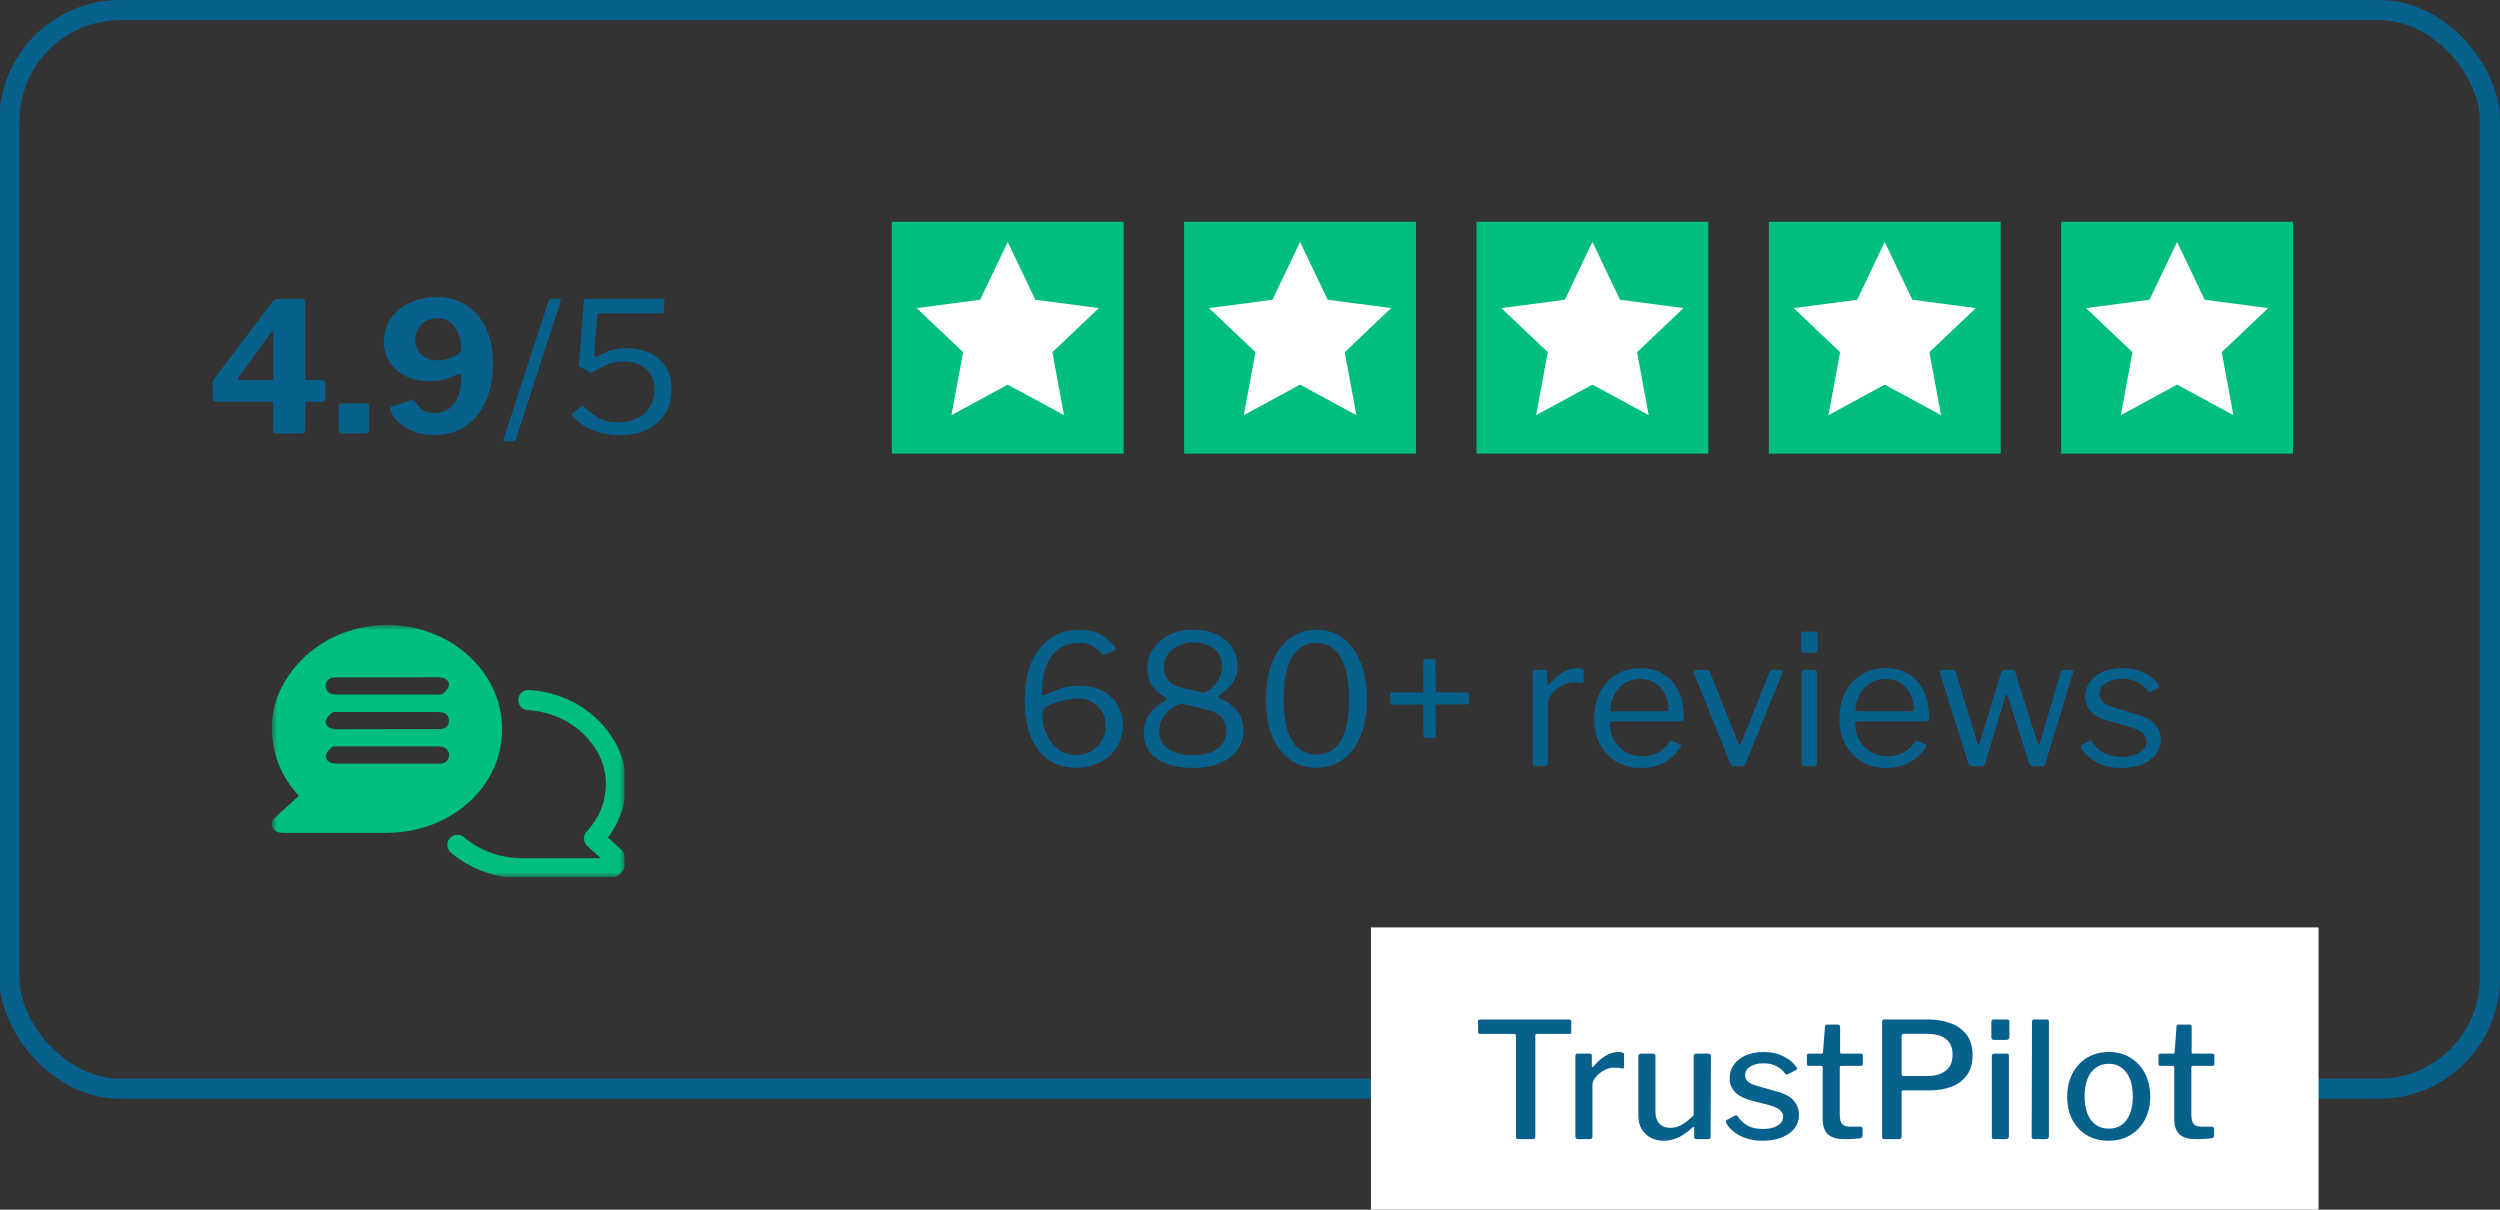
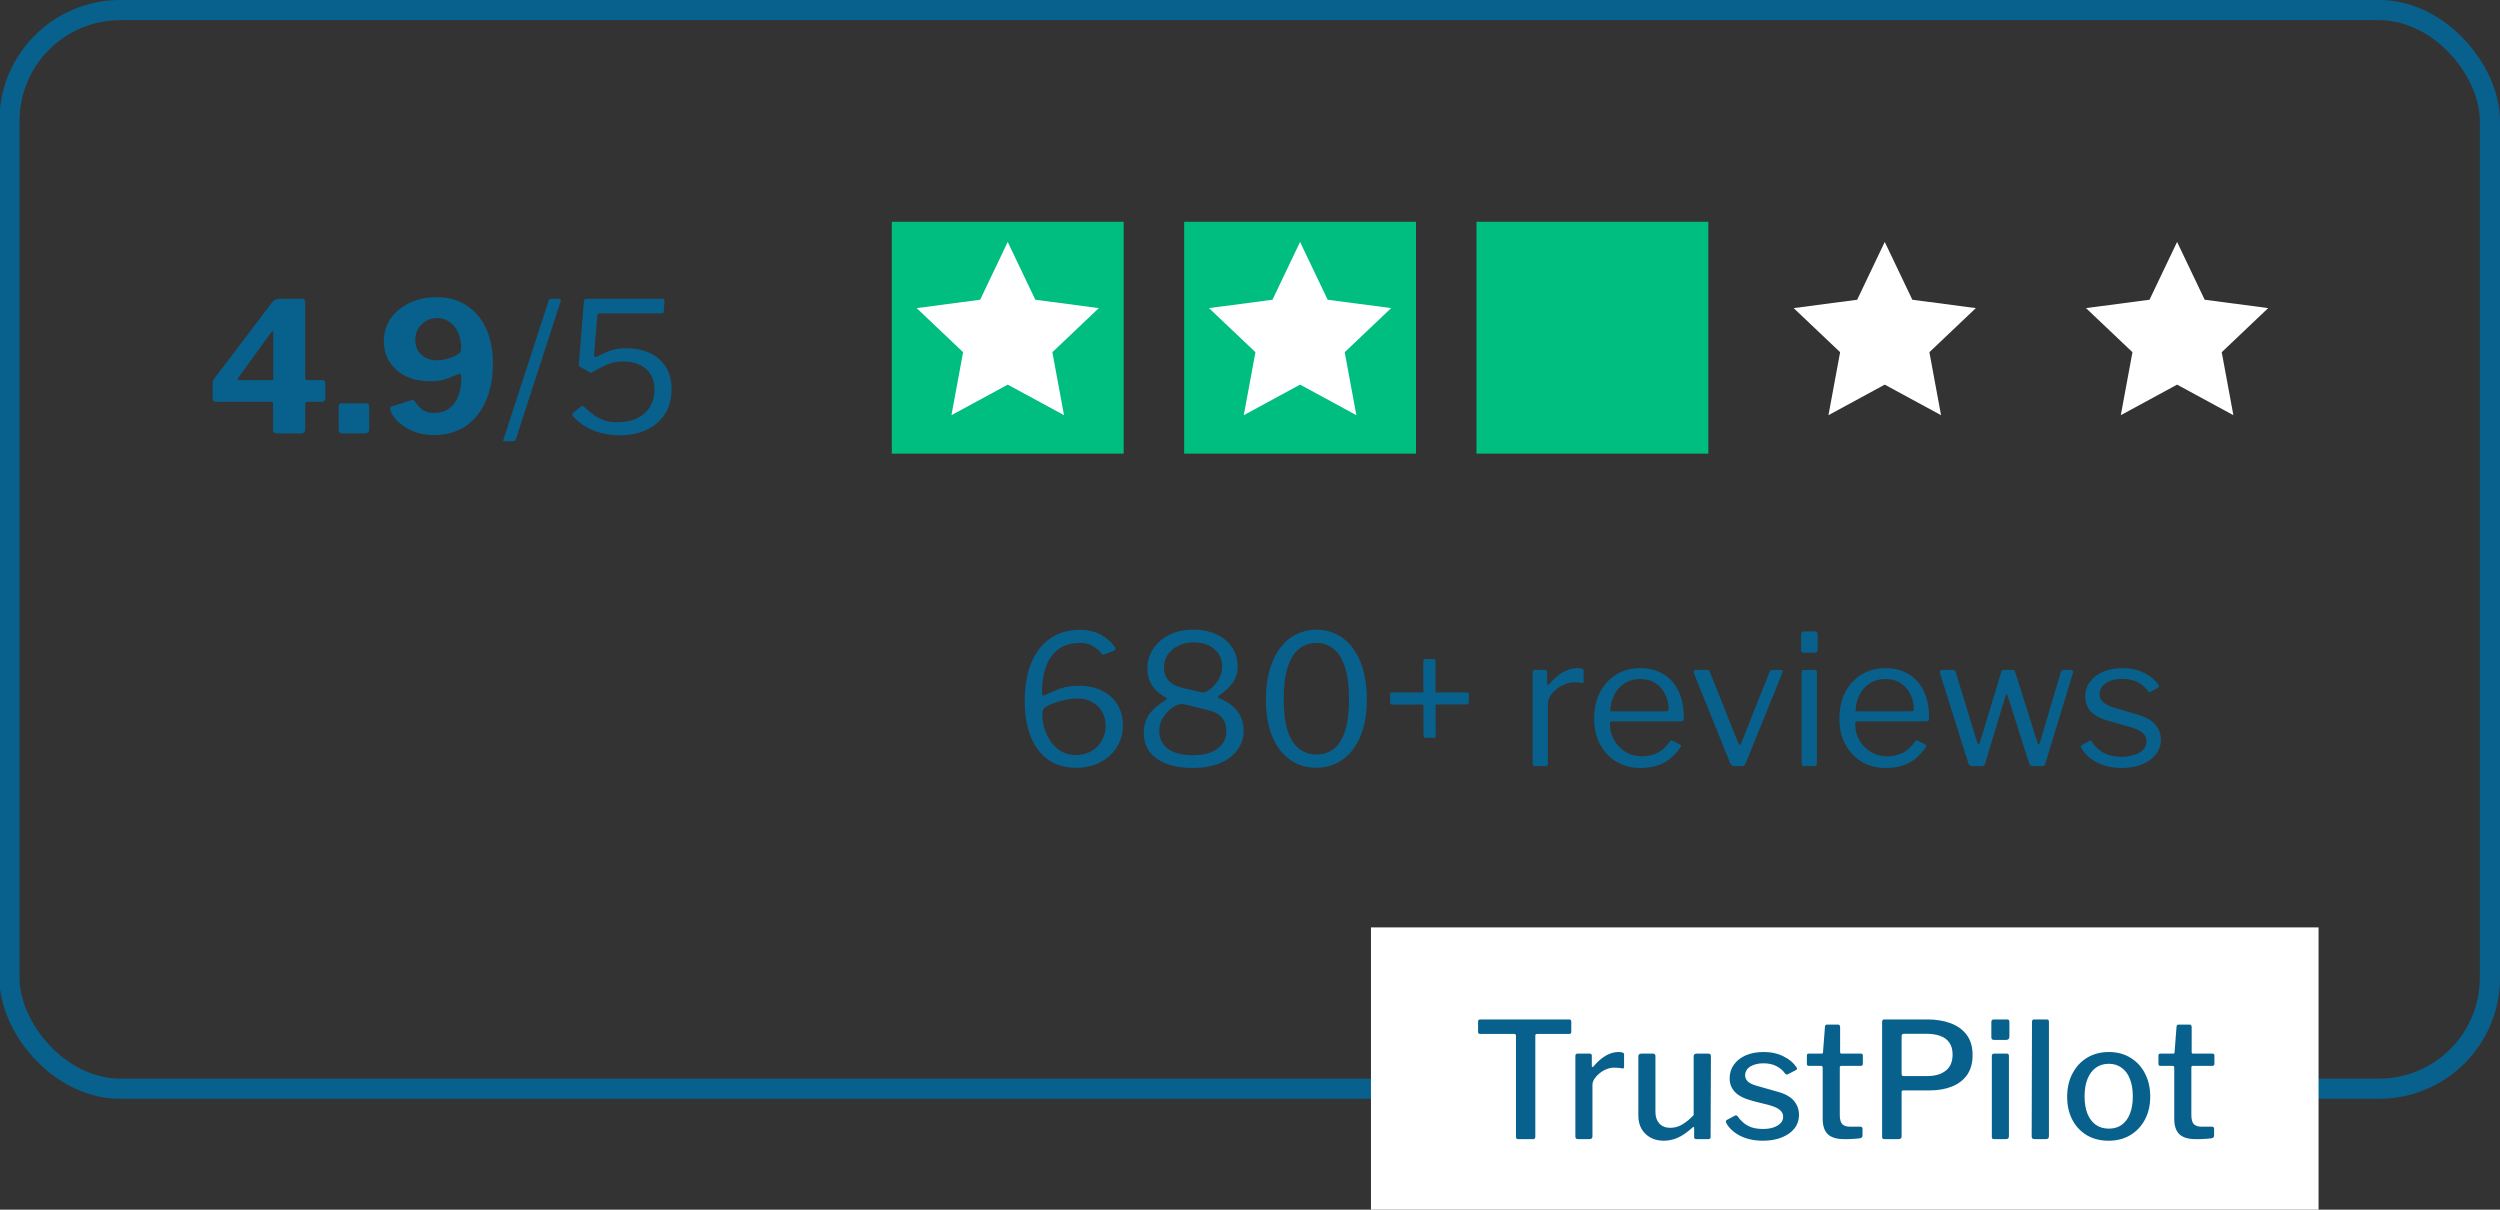
<svg xmlns="http://www.w3.org/2000/svg" width="248" height="120" viewBox="0 0 248 120" fill="none">
  <rect x="0" y="0" width="248" height="120" fill="#333333" stroke="none" />
  <g clip-path="url(#clip0_402_1207)">
    <rect x="0.935" y="1" width="246.065" height="107" rx="11" stroke="#08618D" stroke-width="2" />
    <path d="M27.001 29.986C27.121 29.842 27.223 29.752 27.307 29.716C27.403 29.668 27.547 29.644 27.739 29.644H29.989C30.181 29.644 30.277 29.752 30.277 29.968V37.51C30.277 37.642 30.337 37.708 30.457 37.708H31.933C32.161 37.708 32.275 37.798 32.275 37.978V39.526C32.275 39.742 32.155 39.85 31.915 39.85H30.475C30.343 39.85 30.277 39.922 30.277 40.066V42.586C30.277 42.862 30.121 43 29.809 43H27.469C27.217 43 27.091 42.88 27.091 42.64V40.012C27.091 39.904 27.019 39.85 26.875 39.85H21.475C21.223 39.85 21.097 39.742 21.097 39.526V38.032C21.097 37.912 21.133 37.786 21.205 37.654C21.277 37.522 21.397 37.354 21.565 37.15L27.001 29.986ZM26.947 37.708C27.055 37.708 27.109 37.666 27.109 37.582V33.1C27.109 32.944 27.091 32.86 27.055 32.848C27.019 32.836 26.953 32.896 26.857 33.028L23.635 37.474C23.515 37.63 23.557 37.708 23.761 37.708H26.947ZM36.622 42.568C36.622 42.856 36.454 43 36.118 43H33.994C33.73 43 33.598 42.874 33.598 42.622V40.336C33.598 40.12 33.694 40.012 33.886 40.012H36.352C36.532 40.012 36.622 40.114 36.622 40.318V42.568ZM43.047 43.162C42.447 43.162 41.901 43.084 41.409 42.928C40.929 42.772 40.503 42.574 40.131 42.334C39.759 42.082 39.453 41.818 39.213 41.542C38.985 41.254 38.823 40.978 38.727 40.714C38.715 40.642 38.709 40.57 38.709 40.498C38.721 40.414 38.775 40.354 38.871 40.318L40.833 39.688C40.929 39.652 41.001 39.664 41.049 39.724C41.109 39.772 41.157 39.82 41.193 39.868C41.409 40.192 41.655 40.456 41.931 40.66C42.207 40.864 42.579 40.966 43.047 40.966C43.635 40.966 44.133 40.822 44.541 40.534C44.949 40.234 45.255 39.826 45.459 39.31C45.663 38.782 45.765 38.182 45.765 37.51C45.765 37.282 45.741 37.15 45.693 37.114C45.657 37.066 45.549 37.078 45.369 37.15C44.973 37.318 44.571 37.474 44.163 37.618C43.767 37.75 43.275 37.816 42.687 37.816C41.763 37.816 40.953 37.648 40.257 37.312C39.573 36.976 39.039 36.508 38.655 35.908C38.271 35.308 38.079 34.624 38.079 33.856C38.079 33.004 38.307 32.248 38.763 31.588C39.231 30.928 39.861 30.412 40.653 30.04C41.445 29.668 42.327 29.482 43.299 29.482C44.451 29.482 45.441 29.752 46.269 30.292C47.109 30.832 47.757 31.594 48.213 32.578C48.669 33.55 48.897 34.702 48.897 36.034C48.897 37.51 48.651 38.782 48.159 39.85C47.679 40.918 47.001 41.74 46.125 42.316C45.249 42.88 44.223 43.162 43.047 43.162ZM43.317 35.746C43.581 35.746 43.851 35.716 44.127 35.656C44.403 35.596 44.661 35.518 44.901 35.422C45.141 35.326 45.339 35.218 45.495 35.098C45.591 35.026 45.657 34.954 45.693 34.882C45.729 34.798 45.747 34.666 45.747 34.486C45.747 34.102 45.693 33.736 45.585 33.388C45.489 33.04 45.339 32.728 45.135 32.452C44.931 32.176 44.679 31.96 44.379 31.804C44.091 31.636 43.755 31.552 43.371 31.552C42.963 31.552 42.591 31.648 42.255 31.84C41.931 32.032 41.673 32.29 41.481 32.614C41.289 32.938 41.193 33.31 41.193 33.73C41.193 34.138 41.289 34.498 41.481 34.81C41.673 35.11 41.931 35.344 42.255 35.512C42.579 35.668 42.933 35.746 43.317 35.746ZM50.078 43.774C49.934 43.774 49.886 43.726 49.934 43.63L54.434 29.806C54.47 29.698 54.548 29.644 54.668 29.644H55.46C55.616 29.644 55.664 29.74 55.604 29.932L51.176 43.558C51.152 43.642 51.11 43.696 51.05 43.72C51.002 43.756 50.936 43.774 50.852 43.774H50.078ZM65.644 29.644C65.764 29.644 65.842 29.662 65.878 29.698C65.914 29.734 65.926 29.806 65.914 29.914L65.842 30.886C65.83 30.97 65.812 31.024 65.788 31.048C65.776 31.072 65.71 31.084 65.59 31.084H59.47C59.326 31.084 59.254 31.15 59.254 31.282L58.93 35.188C58.918 35.272 58.936 35.338 58.984 35.386C59.032 35.422 59.086 35.428 59.146 35.404C59.59 35.176 60.034 34.978 60.478 34.81C60.934 34.63 61.486 34.54 62.134 34.54C62.926 34.54 63.664 34.684 64.348 34.972C65.032 35.26 65.578 35.704 65.986 36.304C66.406 36.904 66.616 37.678 66.616 38.626C66.616 39.586 66.394 40.408 65.95 41.092C65.518 41.764 64.912 42.28 64.132 42.64C63.364 43 62.482 43.18 61.486 43.18C60.574 43.18 59.71 43.024 58.894 42.712C58.09 42.388 57.406 41.92 56.842 41.308C56.794 41.236 56.764 41.176 56.752 41.128C56.752 41.068 56.794 41.008 56.878 40.948L57.652 40.318C57.748 40.246 57.85 40.264 57.958 40.372C58.282 40.672 58.6 40.936 58.912 41.164C59.224 41.392 59.566 41.572 59.938 41.704C60.322 41.824 60.766 41.884 61.27 41.884C62.05 41.884 62.71 41.746 63.25 41.47C63.79 41.194 64.204 40.816 64.492 40.336C64.78 39.844 64.924 39.292 64.924 38.68C64.924 38.032 64.786 37.504 64.51 37.096C64.234 36.676 63.862 36.364 63.394 36.16C62.938 35.956 62.428 35.854 61.864 35.854C61.228 35.854 60.658 35.968 60.154 36.196C59.65 36.424 59.188 36.664 58.768 36.916C58.672 36.964 58.612 36.982 58.588 36.97C58.564 36.958 58.516 36.934 58.444 36.898L57.562 36.394C57.454 36.334 57.4 36.292 57.4 36.268C57.412 36.232 57.424 36.142 57.436 35.998L57.922 29.896C57.934 29.788 57.958 29.722 57.994 29.698C58.042 29.662 58.15 29.644 58.318 29.644H65.644Z" fill="#08618D" />
    <g clip-path="url(#clip1_402_1207)">
      <mask id="mask0_402_1207" style="mask-type:luminance" maskUnits="userSpaceOnUse" x="26" y="62" width="36" height="25">
        <path d="M61.967 62H26.967V87H61.967V62Z" fill="white" />
      </mask>
      <g mask="url(#mask0_402_1207)">
        <path d="M52.408 69.445C54.873 69.594 57.281 70.632 58.999 72.539C60.798 74.548 61.476 76.877 60.903 79.502C60.6 80.895 59.91 82.094 58.928 83.178C59.525 83.715 60.097 84.24 60.67 84.753C60.95 85.004 61.207 85.267 61.044 85.667C60.88 86.089 60.518 86.135 60.109 86.135C57.374 86.135 54.64 86.135 51.905 86.135C50.059 86.135 48.341 85.712 46.752 84.788C46.249 84.491 45.782 84.16 45.373 83.806" stroke="#00BE80" stroke-width="2" stroke-miterlimit="10" stroke-linecap="round" stroke-linejoin="round" />
-         <path d="M29.643 78.954C28.44 77.618 27.587 76.134 27.213 74.422C26.512 71.18 27.341 68.303 29.562 65.838C33.909 60.986 41.879 60.7 46.623 65.175C51.59 69.856 50.632 77.447 44.637 80.952C42.685 82.093 40.558 82.618 38.291 82.618C34.925 82.618 31.56 82.618 28.183 82.618C27.68 82.618 27.236 82.561 27.026 82.036C26.827 81.534 27.143 81.214 27.493 80.906C28.206 80.267 28.907 79.616 29.643 78.954ZM38.42 67.196C36.889 67.196 35.346 67.196 33.815 67.196C33.582 67.196 33.348 67.184 33.114 67.207C32.623 67.253 32.331 67.538 32.308 68.018C32.273 68.475 32.612 68.828 33.126 68.885C33.278 68.908 33.441 68.897 33.593 68.897C36.819 68.897 40.044 68.897 43.269 68.897C43.48 68.897 43.76 68.954 43.889 68.84C44.146 68.634 44.438 68.36 44.52 68.064C44.613 67.664 44.333 67.344 43.901 67.23C43.714 67.184 43.515 67.184 43.316 67.184C41.692 67.196 40.056 67.196 38.42 67.196ZM38.361 72.333C39.892 72.333 41.435 72.333 42.966 72.333C43.234 72.333 43.515 72.344 43.784 72.31C44.251 72.253 44.52 71.968 44.532 71.511C44.543 71.032 44.274 70.723 43.784 70.655C43.597 70.621 43.398 70.632 43.199 70.632C40.009 70.632 36.819 70.632 33.64 70.632C33.406 70.632 33.114 70.575 32.962 70.689C32.694 70.883 32.401 71.169 32.331 71.465C32.226 71.865 32.518 72.196 32.951 72.299C33.149 72.344 33.371 72.344 33.582 72.344C35.183 72.333 36.772 72.333 38.361 72.333ZM38.431 75.758C39.962 75.758 41.505 75.758 43.036 75.758C43.269 75.758 43.503 75.769 43.737 75.746C44.228 75.701 44.508 75.415 44.543 74.924C44.567 74.468 44.239 74.114 43.725 74.057C43.573 74.045 43.41 74.045 43.258 74.045C40.032 74.045 36.807 74.045 33.582 74.045C33.371 74.045 33.091 73.988 32.962 74.102C32.705 74.308 32.413 74.582 32.343 74.879C32.249 75.278 32.53 75.598 32.962 75.701C33.161 75.746 33.383 75.746 33.605 75.746C35.206 75.758 36.819 75.758 38.431 75.758Z" fill="#00BE80" />
+         <path d="M29.643 78.954C28.44 77.618 27.587 76.134 27.213 74.422C26.512 71.18 27.341 68.303 29.562 65.838C33.909 60.986 41.879 60.7 46.623 65.175C51.59 69.856 50.632 77.447 44.637 80.952C42.685 82.093 40.558 82.618 38.291 82.618C34.925 82.618 31.56 82.618 28.183 82.618C27.68 82.618 27.236 82.561 27.026 82.036C26.827 81.534 27.143 81.214 27.493 80.906C28.206 80.267 28.907 79.616 29.643 78.954ZM38.42 67.196C36.889 67.196 35.346 67.196 33.815 67.196C33.582 67.196 33.348 67.184 33.114 67.207C32.623 67.253 32.331 67.538 32.308 68.018C32.273 68.475 32.612 68.828 33.126 68.885C33.278 68.908 33.441 68.897 33.593 68.897C36.819 68.897 40.044 68.897 43.269 68.897C43.48 68.897 43.76 68.954 43.889 68.84C44.146 68.634 44.438 68.36 44.52 68.064C44.613 67.664 44.333 67.344 43.901 67.23C43.714 67.184 43.515 67.184 43.316 67.184C41.692 67.196 40.056 67.196 38.42 67.196ZM38.361 72.333C39.892 72.333 41.435 72.333 42.966 72.333C43.234 72.333 43.515 72.344 43.784 72.31C44.251 72.253 44.52 71.968 44.532 71.511C44.543 71.032 44.274 70.723 43.784 70.655C43.597 70.621 43.398 70.632 43.199 70.632C40.009 70.632 36.819 70.632 33.64 70.632C33.406 70.632 33.114 70.575 32.962 70.689C32.694 70.883 32.401 71.169 32.331 71.465C32.226 71.865 32.518 72.196 32.951 72.299C33.149 72.344 33.371 72.344 33.582 72.344C35.183 72.333 36.772 72.333 38.361 72.333ZM38.431 75.758C39.962 75.758 41.505 75.758 43.036 75.758C43.269 75.758 43.503 75.769 43.737 75.746C44.228 75.701 44.508 75.415 44.543 74.924C44.567 74.468 44.239 74.114 43.725 74.057C43.573 74.045 43.41 74.045 43.258 74.045C40.032 74.045 36.807 74.045 33.582 74.045C33.371 74.045 33.091 73.988 32.962 74.102C32.705 74.308 32.413 74.582 32.343 74.879C32.249 75.278 32.53 75.598 32.962 75.701C33.161 75.746 33.383 75.746 33.605 75.746Z" fill="#00BE80" />
      </g>
    </g>
    <rect width="23" height="23" transform="translate(88.467 22)" fill="#00BE80" />
    <path d="M99.967 24L102.704 29.734L109.002 30.564L104.395 34.938L105.551 41.186L99.967 38.155L94.383 41.186L95.54 34.938L90.932 30.564L97.231 29.734L99.967 24Z" fill="white" />
    <rect width="23" height="23" transform="translate(117.467 22)" fill="#00BE80" />
    <path d="M128.967 24L131.704 29.734L138.002 30.564L133.395 34.938L134.551 41.186L128.967 38.155L123.383 41.186L124.54 34.938L119.932 30.564L126.231 29.734L128.967 24Z" fill="white" />
    <rect width="23" height="23" transform="translate(146.467 22)" fill="#00BE80" />
-     <path d="M157.967 24L160.704 29.734L167.002 30.564L162.395 34.938L163.551 41.186L157.967 38.155L152.383 41.186L153.54 34.938L148.932 30.564L155.231 29.734L157.967 24Z" fill="white" />
-     <rect width="23" height="23" transform="translate(175.467 22)" fill="#00BE80" />
    <path d="M186.967 24L189.704 29.734L196.002 30.564L191.395 34.938L192.551 41.186L186.967 38.155L181.383 41.186L182.54 34.938L177.932 30.564L184.231 29.734L186.967 24Z" fill="white" />
-     <rect width="23" height="23" transform="translate(204.467 22)" fill="#00BE80" />
    <path d="M215.967 24L218.704 29.734L225.002 30.564L220.395 34.938L221.551 41.186L215.967 38.155L210.383 41.186L211.54 34.938L206.932 30.564L213.231 29.734L215.967 24Z" fill="white" />
    <path d="M107.109 62.482C107.565 62.482 107.973 62.53 108.333 62.626C108.693 62.722 109.017 62.854 109.305 63.022C109.593 63.19 109.845 63.376 110.061 63.58C110.289 63.784 110.475 64 110.619 64.228C110.643 64.276 110.655 64.33 110.655 64.39C110.667 64.438 110.637 64.48 110.565 64.516L109.539 64.93C109.479 64.966 109.425 64.972 109.377 64.948C109.329 64.912 109.293 64.87 109.269 64.822C109.005 64.51 108.705 64.258 108.369 64.066C108.045 63.874 107.631 63.778 107.127 63.778C106.263 63.778 105.549 63.988 104.985 64.408C104.433 64.828 104.025 65.404 103.761 66.136C103.497 66.856 103.365 67.672 103.365 68.584C103.365 68.776 103.383 68.902 103.419 68.962C103.455 69.022 103.545 69.016 103.689 68.944C104.145 68.716 104.637 68.506 105.165 68.314C105.693 68.122 106.311 68.026 107.019 68.026C107.943 68.026 108.729 68.2 109.377 68.548C110.037 68.884 110.535 69.346 110.871 69.934C111.219 70.522 111.393 71.188 111.393 71.932C111.393 72.772 111.183 73.516 110.763 74.164C110.355 74.8 109.797 75.292 109.089 75.64C108.393 75.988 107.613 76.162 106.749 76.162C105.693 76.162 104.781 75.904 104.013 75.388C103.257 74.86 102.675 74.104 102.267 73.12C101.859 72.124 101.655 70.924 101.655 69.52C101.655 68.056 101.871 66.802 102.303 65.758C102.747 64.702 103.377 63.892 104.193 63.328C105.009 62.764 105.981 62.482 107.109 62.482ZM106.821 69.286C106.509 69.286 106.155 69.328 105.759 69.412C105.375 69.484 105.009 69.58 104.661 69.7C104.313 69.82 104.013 69.958 103.761 70.114C103.617 70.21 103.521 70.312 103.473 70.42C103.425 70.516 103.401 70.672 103.401 70.888C103.401 71.32 103.467 71.77 103.599 72.238C103.743 72.694 103.947 73.126 104.211 73.534C104.487 73.942 104.835 74.272 105.255 74.524C105.675 74.776 106.173 74.902 106.749 74.902C107.313 74.902 107.811 74.776 108.243 74.524C108.687 74.272 109.035 73.924 109.287 73.48C109.551 73.036 109.683 72.544 109.683 72.004C109.683 71.5 109.569 71.044 109.341 70.636C109.113 70.216 108.783 69.886 108.351 69.646C107.919 69.406 107.409 69.286 106.821 69.286ZM118.362 62.464C119.238 62.464 120.006 62.62 120.666 62.932C121.326 63.232 121.842 63.658 122.214 64.21C122.586 64.762 122.772 65.404 122.772 66.136C122.772 66.7 122.628 67.204 122.34 67.648C122.052 68.092 121.59 68.536 120.954 68.98C120.774 69.1 120.768 69.196 120.936 69.268C121.488 69.484 121.938 69.748 122.286 70.06C122.646 70.372 122.916 70.732 123.096 71.14C123.276 71.536 123.366 71.974 123.366 72.454C123.366 73.21 123.15 73.87 122.718 74.434C122.298 74.998 121.71 75.43 120.954 75.73C120.198 76.03 119.316 76.18 118.308 76.18C117.324 76.18 116.466 76.042 115.734 75.766C115.002 75.49 114.438 75.094 114.042 74.578C113.658 74.05 113.466 73.42 113.466 72.688C113.466 72.052 113.622 71.482 113.934 70.978C114.258 70.462 114.786 69.976 115.518 69.52C115.662 69.436 115.734 69.37 115.734 69.322C115.746 69.262 115.68 69.196 115.536 69.124C115.2 68.932 114.9 68.704 114.636 68.44C114.384 68.176 114.186 67.87 114.042 67.522C113.898 67.174 113.826 66.778 113.826 66.334C113.826 65.602 114.012 64.948 114.384 64.372C114.768 63.784 115.302 63.322 115.986 62.986C116.67 62.638 117.462 62.464 118.362 62.464ZM118.38 63.724C117.84 63.724 117.348 63.832 116.904 64.048C116.46 64.264 116.106 64.558 115.842 64.93C115.59 65.29 115.464 65.71 115.464 66.19C115.464 67.282 116.082 67.966 117.318 68.242L119.172 68.674C119.34 68.722 119.538 68.68 119.766 68.548C120.006 68.416 120.24 68.224 120.468 67.972C120.696 67.72 120.882 67.432 121.026 67.108C121.17 66.784 121.242 66.454 121.242 66.118C121.242 65.41 120.984 64.834 120.468 64.39C119.952 63.946 119.256 63.724 118.38 63.724ZM118.398 74.92C119.394 74.92 120.186 74.704 120.774 74.272C121.362 73.84 121.656 73.258 121.656 72.526C121.656 71.974 121.506 71.524 121.206 71.176C120.906 70.828 120.42 70.576 119.748 70.42L117.408 69.844C117.228 69.796 117.006 69.832 116.742 69.952C116.478 70.06 116.214 70.24 115.95 70.492C115.686 70.732 115.458 71.026 115.266 71.374C115.086 71.71 114.996 72.082 114.996 72.49C114.996 73.258 115.284 73.858 115.86 74.29C116.448 74.71 117.294 74.92 118.398 74.92ZM130.601 62.464C131.309 62.464 131.963 62.614 132.563 62.914C133.175 63.202 133.703 63.64 134.147 64.228C134.603 64.816 134.957 65.542 135.209 66.406C135.461 67.258 135.587 68.242 135.587 69.358C135.587 70.846 135.365 72.094 134.921 73.102C134.489 74.11 133.895 74.872 133.139 75.388C132.383 75.904 131.531 76.162 130.583 76.162C129.623 76.162 128.765 75.904 128.009 75.388C127.253 74.872 126.659 74.11 126.227 73.102C125.795 72.094 125.579 70.852 125.579 69.376C125.579 68.26 125.705 67.276 125.957 66.424C126.209 65.56 126.563 64.834 127.019 64.246C127.475 63.646 128.009 63.202 128.621 62.914C129.233 62.614 129.893 62.464 130.601 62.464ZM130.601 74.848C131.261 74.848 131.831 74.662 132.311 74.29C132.791 73.918 133.163 73.33 133.427 72.526C133.691 71.71 133.823 70.654 133.823 69.358C133.823 68.038 133.685 66.97 133.409 66.154C133.145 65.338 132.767 64.738 132.275 64.354C131.795 63.97 131.231 63.778 130.583 63.778C129.935 63.778 129.365 63.97 128.873 64.354C128.393 64.738 128.015 65.344 127.739 66.172C127.475 66.988 127.343 68.05 127.343 69.358C127.343 70.654 127.475 71.71 127.739 72.526C128.015 73.33 128.399 73.918 128.891 74.29C129.383 74.662 129.953 74.848 130.601 74.848ZM145.712 69.646C145.712 69.802 145.616 69.88 145.424 69.88L138.134 69.898C138.05 69.898 137.99 69.88 137.954 69.844C137.918 69.808 137.9 69.754 137.9 69.682V68.908C137.9 68.764 137.954 68.692 138.062 68.692H145.532C145.652 68.692 145.712 68.752 145.712 68.872V69.646ZM141.464 73.192C141.296 73.192 141.212 73.096 141.212 72.904L141.194 65.614C141.194 65.518 141.212 65.458 141.248 65.434C141.284 65.398 141.338 65.38 141.41 65.38H142.184C142.328 65.38 142.4 65.434 142.4 65.542L142.418 73.012C142.418 73.132 142.358 73.192 142.238 73.192H141.464ZM152.291 76C152.207 76 152.141 75.982 152.093 75.946C152.057 75.898 152.039 75.838 152.039 75.766V66.694C152.039 66.538 152.105 66.46 152.237 66.46H153.281C153.413 66.46 153.479 66.526 153.479 66.658V67.828C153.479 67.9 153.497 67.942 153.533 67.954C153.569 67.966 153.617 67.942 153.677 67.882C153.989 67.51 154.295 67.21 154.595 66.982C154.907 66.742 155.219 66.568 155.531 66.46C155.843 66.34 156.155 66.28 156.467 66.28C156.887 66.28 157.097 66.358 157.097 66.514V67.594C157.097 67.714 157.043 67.762 156.935 67.738C156.827 67.726 156.701 67.714 156.557 67.702C156.425 67.69 156.281 67.684 156.125 67.684C155.861 67.684 155.579 67.744 155.279 67.864C154.979 67.972 154.697 68.128 154.433 68.332C154.181 68.536 153.971 68.764 153.803 69.016C153.635 69.268 153.551 69.52 153.551 69.772V75.73C153.551 75.91 153.461 76 153.281 76H152.291ZM159.709 71.824C159.709 72.412 159.847 72.952 160.123 73.444C160.411 73.924 160.789 74.308 161.257 74.596C161.737 74.884 162.271 75.028 162.859 75.028C163.459 75.028 163.993 74.908 164.461 74.668C164.929 74.416 165.331 74.038 165.667 73.534C165.715 73.486 165.751 73.462 165.775 73.462C165.811 73.45 165.859 73.456 165.919 73.48L166.675 73.858C166.783 73.918 166.795 74.002 166.711 74.11C166.387 74.59 166.027 74.986 165.631 75.298C165.247 75.598 164.815 75.82 164.335 75.964C163.855 76.108 163.315 76.18 162.715 76.18C161.827 76.18 161.041 75.976 160.357 75.568C159.673 75.16 159.133 74.59 158.737 73.858C158.341 73.126 158.143 72.28 158.143 71.32C158.143 70.276 158.341 69.382 158.737 68.638C159.145 67.882 159.691 67.3 160.375 66.892C161.071 66.484 161.845 66.28 162.697 66.28C163.573 66.28 164.335 66.472 164.983 66.856C165.631 67.24 166.135 67.798 166.495 68.53C166.855 69.262 167.035 70.144 167.035 71.176C167.035 71.26 167.023 71.344 166.999 71.428C166.987 71.512 166.909 71.554 166.765 71.554H159.871C159.823 71.554 159.781 71.584 159.745 71.644C159.721 71.692 159.709 71.752 159.709 71.824ZM165.217 70.564C165.349 70.564 165.433 70.552 165.469 70.528C165.505 70.492 165.523 70.42 165.523 70.312C165.523 69.796 165.409 69.316 165.181 68.872C164.965 68.416 164.647 68.05 164.227 67.774C163.819 67.498 163.321 67.36 162.733 67.36C162.085 67.36 161.539 67.516 161.095 67.828C160.651 68.128 160.315 68.524 160.087 69.016C159.859 69.508 159.745 70.024 159.745 70.564H165.217ZM176.637 66.46C176.721 66.46 176.781 66.49 176.817 66.55C176.853 66.598 176.853 66.658 176.817 66.73L173.163 75.73C173.103 75.91 172.965 76 172.749 76H172.101C171.873 76 171.723 75.916 171.651 75.748L168.015 66.73C167.991 66.658 167.997 66.598 168.033 66.55C168.069 66.49 168.129 66.46 168.213 66.46H169.329C169.401 66.46 169.461 66.478 169.509 66.514C169.557 66.538 169.593 66.586 169.617 66.658L172.443 73.732C172.527 73.96 172.623 73.954 172.731 73.714L175.539 66.658C175.563 66.586 175.593 66.538 175.629 66.514C175.677 66.478 175.737 66.46 175.809 66.46H176.637ZM180.235 75.694C180.235 75.814 180.211 75.898 180.163 75.946C180.127 75.982 180.043 76 179.911 76H178.993C178.885 76 178.813 75.982 178.777 75.946C178.741 75.91 178.723 75.844 178.723 75.748V66.712C178.723 66.544 178.795 66.46 178.939 66.46H180.037C180.169 66.46 180.235 66.538 180.235 66.694V75.694ZM180.307 64.408C180.307 64.636 180.199 64.75 179.983 64.75H178.939C178.831 64.75 178.759 64.726 178.723 64.678C178.687 64.618 178.669 64.54 178.669 64.444V62.932C178.669 62.74 178.753 62.644 178.921 62.644H180.055C180.223 62.644 180.307 62.734 180.307 62.914V64.408ZM184.037 71.824C184.037 72.412 184.175 72.952 184.451 73.444C184.739 73.924 185.117 74.308 185.585 74.596C186.065 74.884 186.599 75.028 187.187 75.028C187.787 75.028 188.321 74.908 188.789 74.668C189.257 74.416 189.659 74.038 189.995 73.534C190.043 73.486 190.079 73.462 190.103 73.462C190.139 73.45 190.187 73.456 190.247 73.48L191.003 73.858C191.111 73.918 191.123 74.002 191.039 74.11C190.715 74.59 190.355 74.986 189.959 75.298C189.575 75.598 189.143 75.82 188.663 75.964C188.183 76.108 187.643 76.18 187.043 76.18C186.155 76.18 185.369 75.976 184.685 75.568C184.001 75.16 183.461 74.59 183.065 73.858C182.669 73.126 182.471 72.28 182.471 71.32C182.471 70.276 182.669 69.382 183.065 68.638C183.473 67.882 184.019 67.3 184.703 66.892C185.399 66.484 186.173 66.28 187.025 66.28C187.901 66.28 188.663 66.472 189.311 66.856C189.959 67.24 190.463 67.798 190.823 68.53C191.183 69.262 191.363 70.144 191.363 71.176C191.363 71.26 191.351 71.344 191.327 71.428C191.315 71.512 191.237 71.554 191.093 71.554H184.199C184.151 71.554 184.109 71.584 184.073 71.644C184.049 71.692 184.037 71.752 184.037 71.824ZM189.545 70.564C189.677 70.564 189.761 70.552 189.797 70.528C189.833 70.492 189.851 70.42 189.851 70.312C189.851 69.796 189.737 69.316 189.509 68.872C189.293 68.416 188.975 68.05 188.555 67.774C188.147 67.498 187.649 67.36 187.061 67.36C186.413 67.36 185.867 67.516 185.423 67.828C184.979 68.128 184.643 68.524 184.415 69.016C184.187 69.508 184.073 70.024 184.073 70.564H189.545ZM205.464 66.46C205.536 66.46 205.59 66.49 205.626 66.55C205.662 66.598 205.668 66.658 205.644 66.73L202.89 75.766C202.866 75.85 202.824 75.91 202.764 75.946C202.716 75.982 202.644 76 202.548 76H201.684C201.48 76 201.354 75.922 201.306 75.766L199.164 69.034C199.116 68.926 199.074 68.872 199.038 68.872C199.002 68.872 198.972 68.926 198.948 69.034L196.914 75.766C196.89 75.85 196.848 75.91 196.788 75.946C196.74 75.982 196.668 76 196.572 76H195.654C195.462 76 195.336 75.922 195.276 75.766L192.432 66.73C192.42 66.658 192.432 66.598 192.468 66.55C192.504 66.49 192.564 66.46 192.648 66.46H193.71C193.782 66.46 193.842 66.478 193.89 66.514C193.938 66.538 193.974 66.586 193.998 66.658L196.14 73.66C196.176 73.78 196.218 73.84 196.266 73.84C196.314 73.828 196.362 73.762 196.41 73.642L198.534 66.64C198.558 66.58 198.588 66.538 198.624 66.514C198.672 66.478 198.726 66.46 198.786 66.46H199.632C199.704 66.46 199.764 66.478 199.812 66.514C199.86 66.538 199.89 66.586 199.902 66.658L202.116 73.66C202.152 73.78 202.194 73.84 202.242 73.84C202.29 73.828 202.332 73.762 202.368 73.642L204.438 66.658C204.474 66.586 204.516 66.538 204.564 66.514C204.612 66.478 204.672 66.46 204.744 66.46H205.464ZM213.081 68.566C212.841 68.206 212.505 67.912 212.073 67.684C211.641 67.456 211.125 67.342 210.525 67.342C209.877 67.342 209.337 67.48 208.905 67.756C208.485 68.032 208.275 68.404 208.275 68.872C208.275 69.124 208.371 69.364 208.563 69.592C208.755 69.808 209.145 70.012 209.733 70.204L212.019 70.888C212.847 71.116 213.441 71.446 213.801 71.878C214.173 72.31 214.359 72.808 214.359 73.372C214.359 73.936 214.191 74.428 213.855 74.848C213.519 75.268 213.057 75.598 212.469 75.838C211.881 76.066 211.215 76.18 210.471 76.18C209.523 76.18 208.695 75.994 207.987 75.622C207.279 75.238 206.775 74.764 206.475 74.2C206.439 74.14 206.421 74.086 206.421 74.038C206.421 73.99 206.451 73.948 206.511 73.912L207.213 73.516C207.273 73.48 207.327 73.468 207.375 73.48C207.423 73.48 207.459 73.498 207.483 73.534C207.687 73.846 207.921 74.116 208.185 74.344C208.461 74.572 208.785 74.752 209.157 74.884C209.541 75.016 209.985 75.082 210.489 75.082C210.945 75.07 211.359 75.004 211.731 74.884C212.103 74.764 212.397 74.59 212.613 74.362C212.829 74.122 212.937 73.846 212.937 73.534C212.937 73.21 212.805 72.934 212.541 72.706C212.277 72.466 211.821 72.256 211.173 72.076L209.319 71.554C208.419 71.314 207.783 70.99 207.411 70.582C207.051 70.174 206.865 69.694 206.853 69.142C206.853 68.566 207.009 68.068 207.321 67.648C207.633 67.216 208.065 66.88 208.617 66.64C209.181 66.4 209.823 66.28 210.543 66.28C211.347 66.28 212.061 66.436 212.685 66.748C213.321 67.048 213.801 67.45 214.125 67.954C214.161 68.002 214.179 68.05 214.179 68.098C214.179 68.134 214.155 68.17 214.107 68.206L213.351 68.62C213.303 68.644 213.255 68.656 213.207 68.656C213.171 68.644 213.129 68.614 213.081 68.566Z" fill="#08618D" />
    <rect width="94" height="28" transform="translate(136 92)" fill="white" />
    <path d="M146.624 101.352C146.624 101.277 146.64 101.224 146.672 101.192C146.715 101.149 146.779 101.128 146.864 101.128H155.648C155.733 101.128 155.792 101.149 155.824 101.192C155.856 101.224 155.872 101.277 155.872 101.352V102.376C155.872 102.504 155.797 102.568 155.648 102.568H152.48C152.363 102.568 152.304 102.616 152.304 102.712V112.76C152.304 112.92 152.235 113 152.096 113H150.592C150.453 113 150.384 112.925 150.384 112.776V102.744C150.384 102.627 150.325 102.568 150.208 102.568H146.848C146.699 102.568 146.624 102.504 146.624 102.376V101.352ZM156.532 113C156.447 113 156.383 112.979 156.34 112.936C156.298 112.893 156.276 112.829 156.276 112.744V104.76C156.276 104.6 156.346 104.52 156.484 104.52H157.716C157.844 104.52 157.908 104.589 157.908 104.728V105.736C157.908 105.8 157.924 105.837 157.956 105.848C157.999 105.859 158.042 105.837 158.084 105.784C158.351 105.464 158.618 105.203 158.884 105C159.162 104.787 159.439 104.627 159.716 104.52C159.994 104.413 160.271 104.36 160.548 104.36C160.922 104.36 161.108 104.435 161.108 104.584V105.832C161.108 105.96 161.05 106.013 160.932 105.992C160.804 105.96 160.666 105.939 160.516 105.928C160.378 105.917 160.234 105.912 160.084 105.912C159.86 105.912 159.626 105.96 159.38 106.056C159.135 106.152 158.906 106.285 158.692 106.456C158.49 106.616 158.319 106.797 158.18 107C158.042 107.203 157.972 107.411 157.972 107.624V112.728C157.972 112.909 157.871 113 157.668 113H156.532ZM165.692 111.88C166.119 111.88 166.519 111.768 166.892 111.544C167.276 111.309 167.649 111 168.012 110.616V104.792C168.012 104.611 168.113 104.52 168.316 104.52H169.468C169.639 104.52 169.724 104.605 169.724 104.776L169.692 112.776C169.692 112.925 169.628 113 169.5 113H168.252C168.124 113 168.06 112.931 168.06 112.792V111.896C168.06 111.843 168.044 111.811 168.012 111.8C167.991 111.779 167.953 111.795 167.9 111.848C167.356 112.339 166.86 112.68 166.412 112.872C165.964 113.064 165.505 113.16 165.036 113.16C164.556 113.16 164.124 113.059 163.74 112.856C163.367 112.653 163.068 112.365 162.844 111.992C162.631 111.619 162.524 111.181 162.524 110.68V104.808C162.524 104.616 162.62 104.52 162.812 104.52H163.98C164.14 104.52 164.22 104.605 164.22 104.776V110.328C164.22 110.787 164.348 111.16 164.604 111.448C164.871 111.736 165.233 111.88 165.692 111.88ZM177.084 106.504C176.881 106.205 176.599 105.96 176.236 105.768C175.873 105.576 175.441 105.48 174.94 105.48C174.417 105.48 173.98 105.587 173.628 105.8C173.287 106.013 173.116 106.312 173.116 106.696C173.116 106.877 173.191 107.059 173.34 107.24C173.489 107.421 173.809 107.581 174.3 107.72L176.268 108.28C177.047 108.483 177.607 108.787 177.948 109.192C178.289 109.597 178.46 110.061 178.46 110.584C178.46 111.117 178.305 111.576 177.996 111.96C177.697 112.333 177.276 112.627 176.732 112.84C176.199 113.053 175.585 113.16 174.892 113.16C174.017 113.16 173.255 112.995 172.604 112.664C171.964 112.323 171.511 111.901 171.244 111.4C171.223 111.336 171.212 111.283 171.212 111.24C171.212 111.187 171.233 111.144 171.276 111.112L172.06 110.696C172.135 110.653 172.193 110.637 172.236 110.648C172.289 110.648 172.327 110.669 172.348 110.712C172.519 110.957 172.716 111.176 172.94 111.368C173.164 111.56 173.436 111.715 173.756 111.832C174.076 111.939 174.46 111.992 174.908 111.992C175.281 111.992 175.617 111.944 175.916 111.848C176.225 111.741 176.465 111.597 176.636 111.416C176.807 111.235 176.892 111.021 176.892 110.776C176.892 110.52 176.785 110.301 176.572 110.12C176.369 109.928 176.007 109.763 175.484 109.624L173.852 109.208C173.041 108.995 172.46 108.701 172.108 108.328C171.756 107.955 171.58 107.507 171.58 106.984C171.58 106.461 171.719 106.008 171.996 105.624C172.273 105.229 172.663 104.92 173.164 104.696C173.676 104.472 174.273 104.36 174.956 104.36C175.703 104.36 176.359 104.504 176.924 104.792C177.489 105.069 177.916 105.427 178.204 105.864C178.236 105.907 178.257 105.955 178.268 106.008C178.279 106.051 178.252 106.093 178.188 106.136L177.356 106.568C177.313 106.589 177.265 106.595 177.212 106.584C177.169 106.573 177.127 106.547 177.084 106.504ZM182.651 105.736C182.555 105.736 182.507 105.789 182.507 105.896V110.584C182.507 111.043 182.592 111.357 182.763 111.528C182.934 111.688 183.195 111.768 183.547 111.768H184.571C184.635 111.768 184.683 111.789 184.715 111.832C184.747 111.864 184.763 111.907 184.763 111.96V112.648C184.763 112.787 184.683 112.877 184.523 112.92C184.384 112.941 184.214 112.957 184.011 112.968C183.808 112.979 183.606 112.989 183.403 113C183.211 113 183.04 113 182.891 113C182.198 113 181.675 112.84 181.323 112.52C180.982 112.189 180.811 111.683 180.811 111V105.928C180.811 105.8 180.758 105.736 180.651 105.736H179.451C179.312 105.736 179.243 105.672 179.243 105.544V104.696C179.243 104.579 179.307 104.52 179.435 104.52H180.715C180.8 104.52 180.843 104.472 180.843 104.376L181.035 101.864C181.046 101.715 181.11 101.64 181.227 101.64H182.331C182.47 101.64 182.539 101.725 182.539 101.896V104.376C182.539 104.472 182.587 104.52 182.683 104.52H184.603C184.731 104.52 184.795 104.579 184.795 104.696V105.544C184.795 105.672 184.72 105.736 184.571 105.736H182.651ZM195.681 104.664C195.681 105.453 195.5 106.109 195.137 106.632C194.774 107.144 194.273 107.528 193.633 107.784C192.993 108.04 192.257 108.168 191.425 108.168H188.801C188.694 108.168 188.641 108.221 188.641 108.328V112.728C188.641 112.909 188.545 113 188.353 113H186.961C186.865 113 186.796 112.984 186.753 112.952C186.721 112.909 186.705 112.845 186.705 112.76V101.368C186.705 101.208 186.78 101.128 186.929 101.128H191.201C192.044 101.128 192.801 101.251 193.473 101.496C194.156 101.741 194.694 102.125 195.089 102.648C195.484 103.171 195.681 103.843 195.681 104.664ZM193.697 104.616C193.697 104.125 193.59 103.731 193.377 103.432C193.164 103.123 192.86 102.899 192.465 102.76C192.081 102.621 191.622 102.552 191.089 102.552H188.881C188.721 102.552 188.641 102.627 188.641 102.776V106.504C188.641 106.664 188.7 106.744 188.817 106.744H191.201C191.958 106.744 192.561 106.568 193.009 106.216C193.468 105.864 193.697 105.331 193.697 104.616ZM199.285 112.696C199.285 112.813 199.258 112.893 199.205 112.936C199.162 112.979 199.082 113 198.965 113H197.877C197.759 113 197.679 112.984 197.637 112.952C197.605 112.909 197.589 112.84 197.589 112.744V104.76C197.589 104.6 197.663 104.52 197.813 104.52H199.093C199.221 104.52 199.285 104.595 199.285 104.744V112.696ZM199.333 102.824C199.333 103.048 199.226 103.16 199.013 103.16H197.829C197.711 103.16 197.631 103.133 197.589 103.08C197.557 103.027 197.541 102.952 197.541 102.856V101.4C197.541 101.219 197.621 101.128 197.781 101.128H199.109C199.258 101.128 199.333 101.213 199.333 101.384V102.824ZM203.254 112.696C203.254 112.813 203.227 112.893 203.174 112.936C203.131 112.979 203.046 113 202.918 113H201.83C201.638 113 201.542 112.915 201.542 112.744L201.574 101.368C201.574 101.208 201.643 101.128 201.782 101.128H203.046C203.185 101.128 203.254 101.208 203.254 101.368V112.696ZM209.175 113.16C208.353 113.16 207.633 112.979 207.015 112.616C206.396 112.243 205.916 111.731 205.575 111.08C205.233 110.419 205.063 109.661 205.063 108.808C205.063 107.923 205.239 107.149 205.591 106.488C205.943 105.816 206.428 105.293 207.047 104.92C207.676 104.547 208.391 104.36 209.191 104.36C210.023 104.36 210.743 104.552 211.351 104.936C211.969 105.309 212.449 105.832 212.791 106.504C213.132 107.165 213.303 107.928 213.303 108.792C213.303 109.645 213.127 110.403 212.775 111.064C212.433 111.715 211.953 112.227 211.335 112.6C210.716 112.973 209.996 113.16 209.175 113.16ZM209.207 111.96C209.708 111.96 210.135 111.832 210.487 111.576C210.839 111.32 211.105 110.957 211.287 110.488C211.479 110.008 211.575 109.432 211.575 108.76C211.575 108.088 211.479 107.512 211.287 107.032C211.105 106.552 210.833 106.184 210.471 105.928C210.119 105.661 209.692 105.528 209.191 105.528C208.689 105.528 208.257 105.661 207.895 105.928C207.543 106.184 207.271 106.552 207.079 107.032C206.887 107.512 206.791 108.088 206.791 108.76C206.791 109.432 206.887 110.008 207.079 110.488C207.271 110.957 207.543 111.32 207.895 111.576C208.257 111.832 208.695 111.96 209.207 111.96ZM217.526 105.736C217.43 105.736 217.382 105.789 217.382 105.896V110.584C217.382 111.043 217.467 111.357 217.638 111.528C217.809 111.688 218.07 111.768 218.422 111.768H219.446C219.51 111.768 219.558 111.789 219.59 111.832C219.622 111.864 219.638 111.907 219.638 111.96V112.648C219.638 112.787 219.558 112.877 219.398 112.92C219.259 112.941 219.089 112.957 218.886 112.968C218.683 112.979 218.481 112.989 218.278 113C218.086 113 217.915 113 217.766 113C217.073 113 216.55 112.84 216.198 112.52C215.857 112.189 215.686 111.683 215.686 111V105.928C215.686 105.8 215.633 105.736 215.526 105.736H214.326C214.187 105.736 214.118 105.672 214.118 105.544V104.696C214.118 104.579 214.182 104.52 214.31 104.52H215.59C215.675 104.52 215.718 104.472 215.718 104.376L215.91 101.864C215.921 101.715 215.985 101.64 216.102 101.64H217.206C217.345 101.64 217.414 101.725 217.414 101.896V104.376C217.414 104.472 217.462 104.52 217.558 104.52H219.478C219.606 104.52 219.67 104.579 219.67 104.696V105.544C219.67 105.672 219.595 105.736 219.446 105.736H217.526Z" fill="#08618D" />
  </g>
  <defs>
    <clipPath id="clip0_402_1207">
      <rect width="248" height="120" fill="white" />
    </clipPath>
    <clipPath id="clip1_402_1207">
-       <rect width="35" height="25" fill="white" transform="translate(26.967 62)" />
-     </clipPath>
+       </clipPath>
  </defs>
</svg>